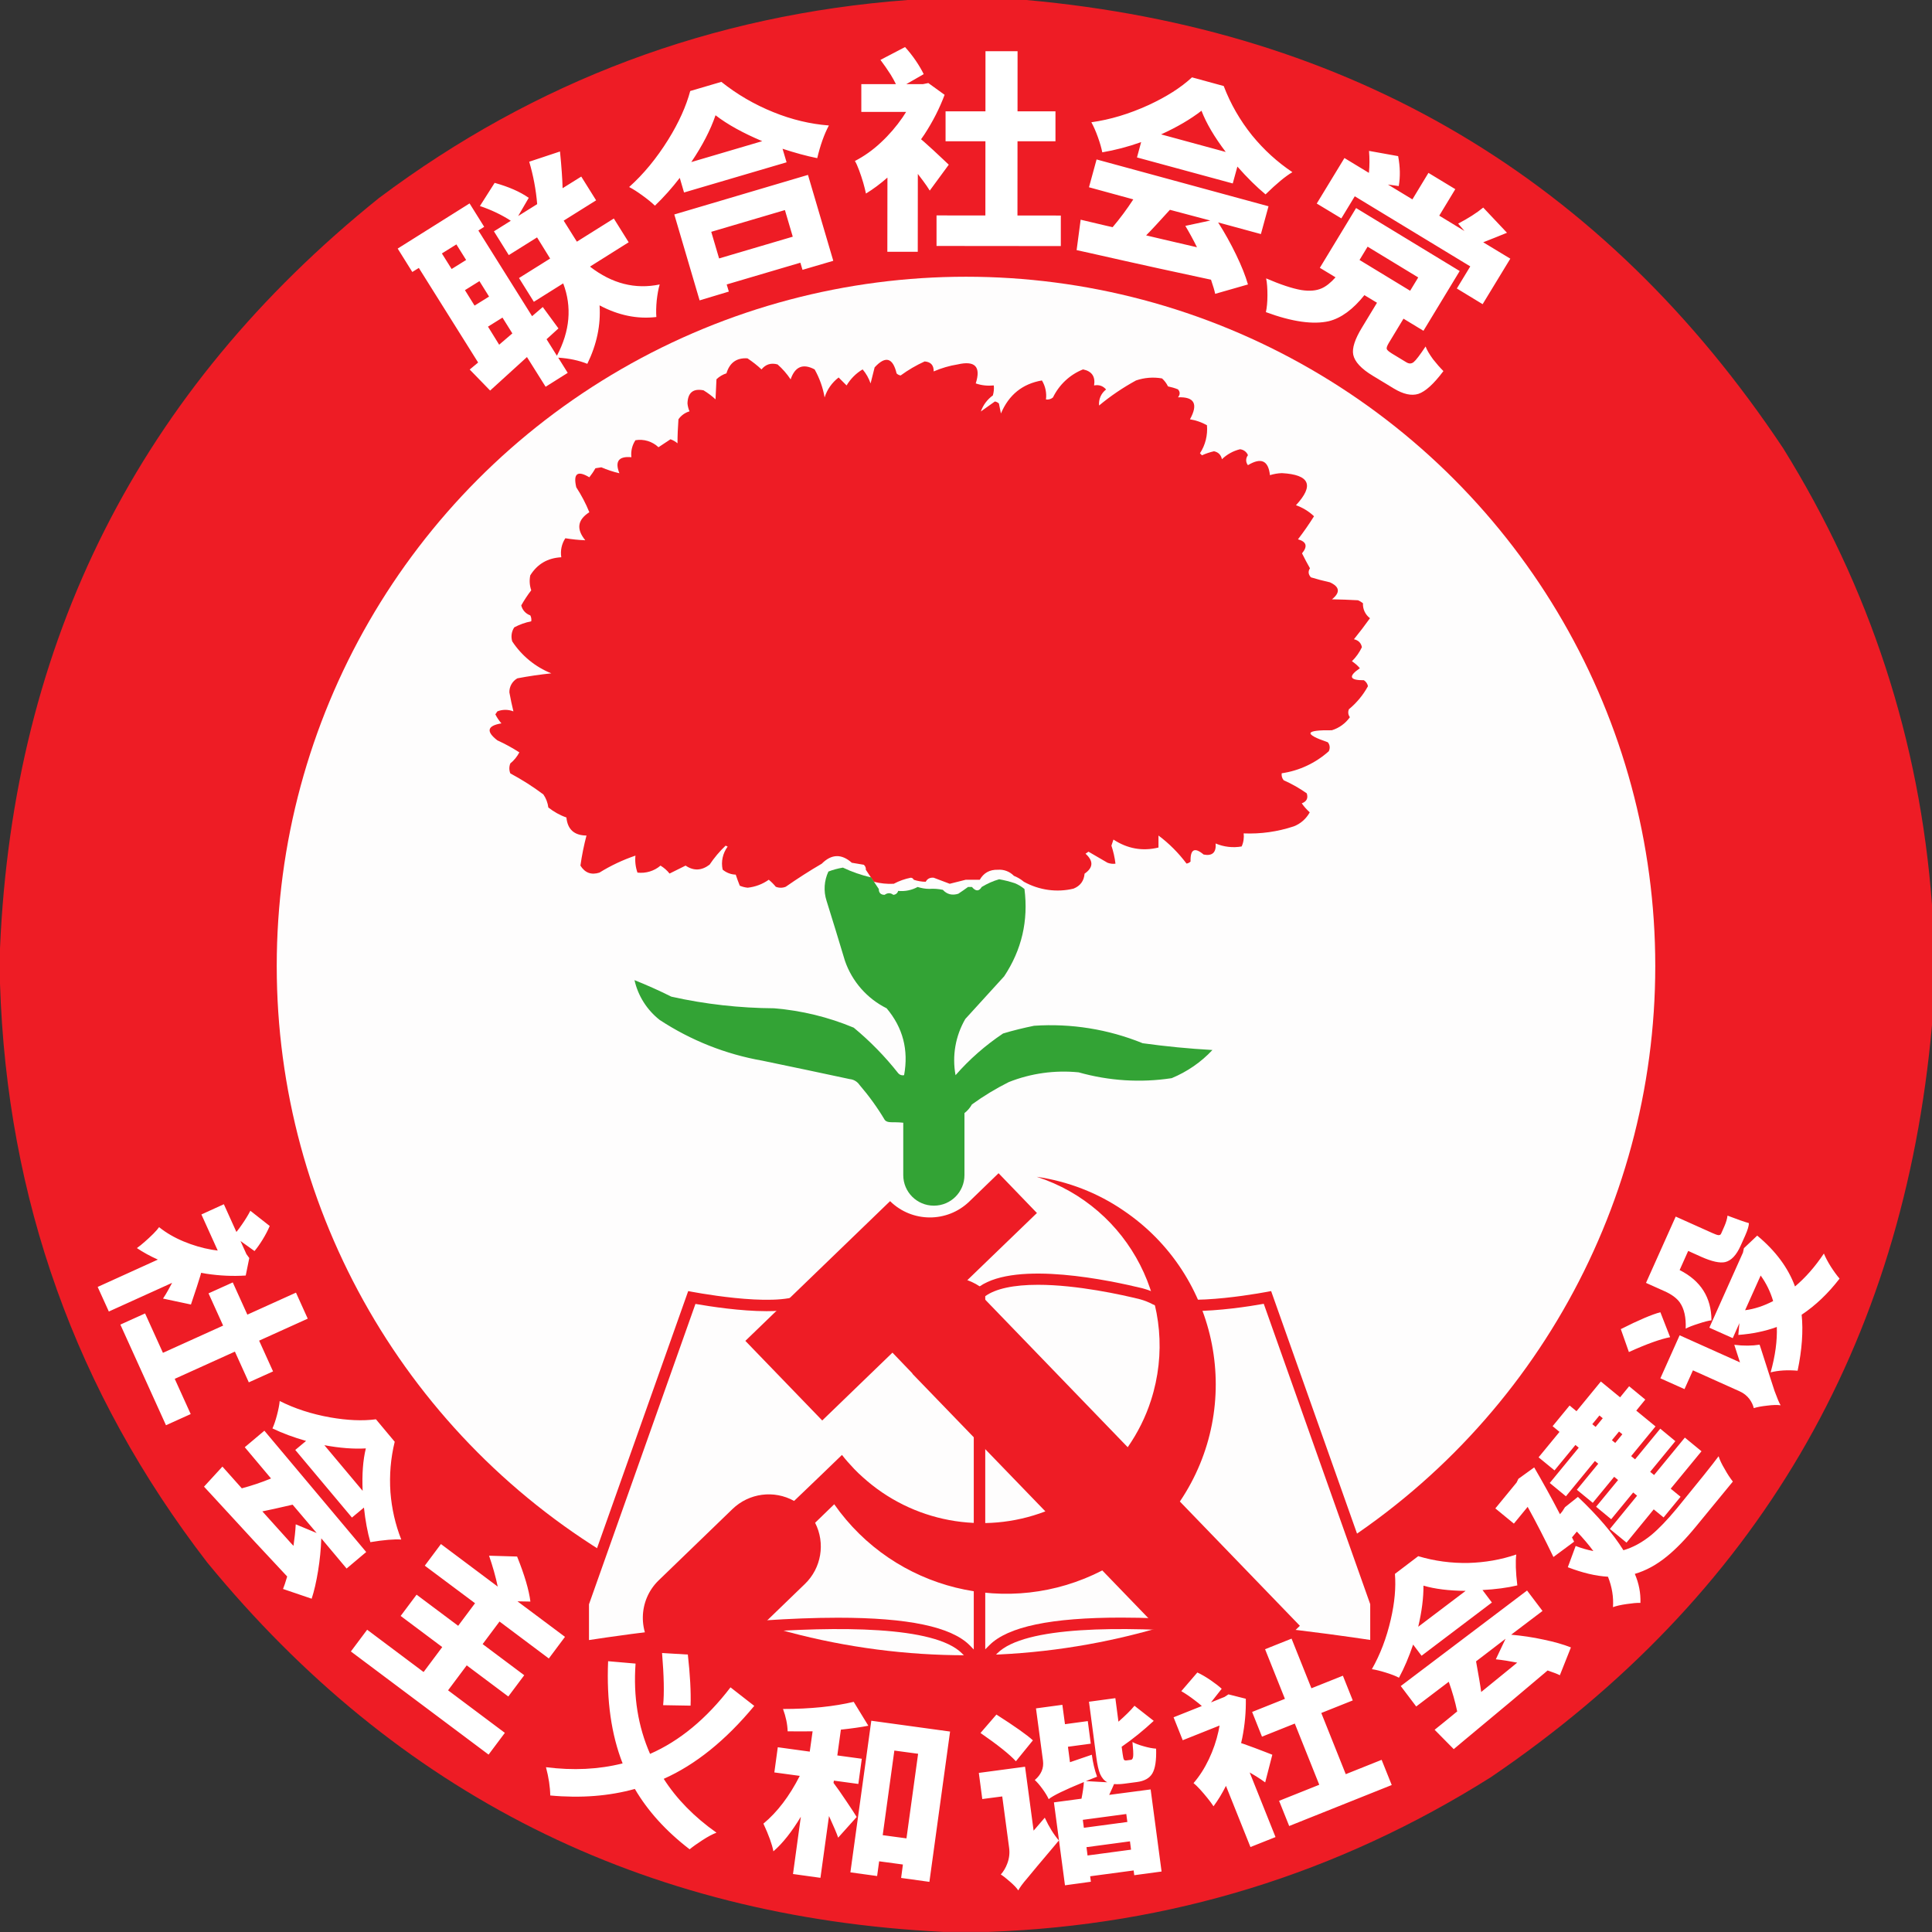
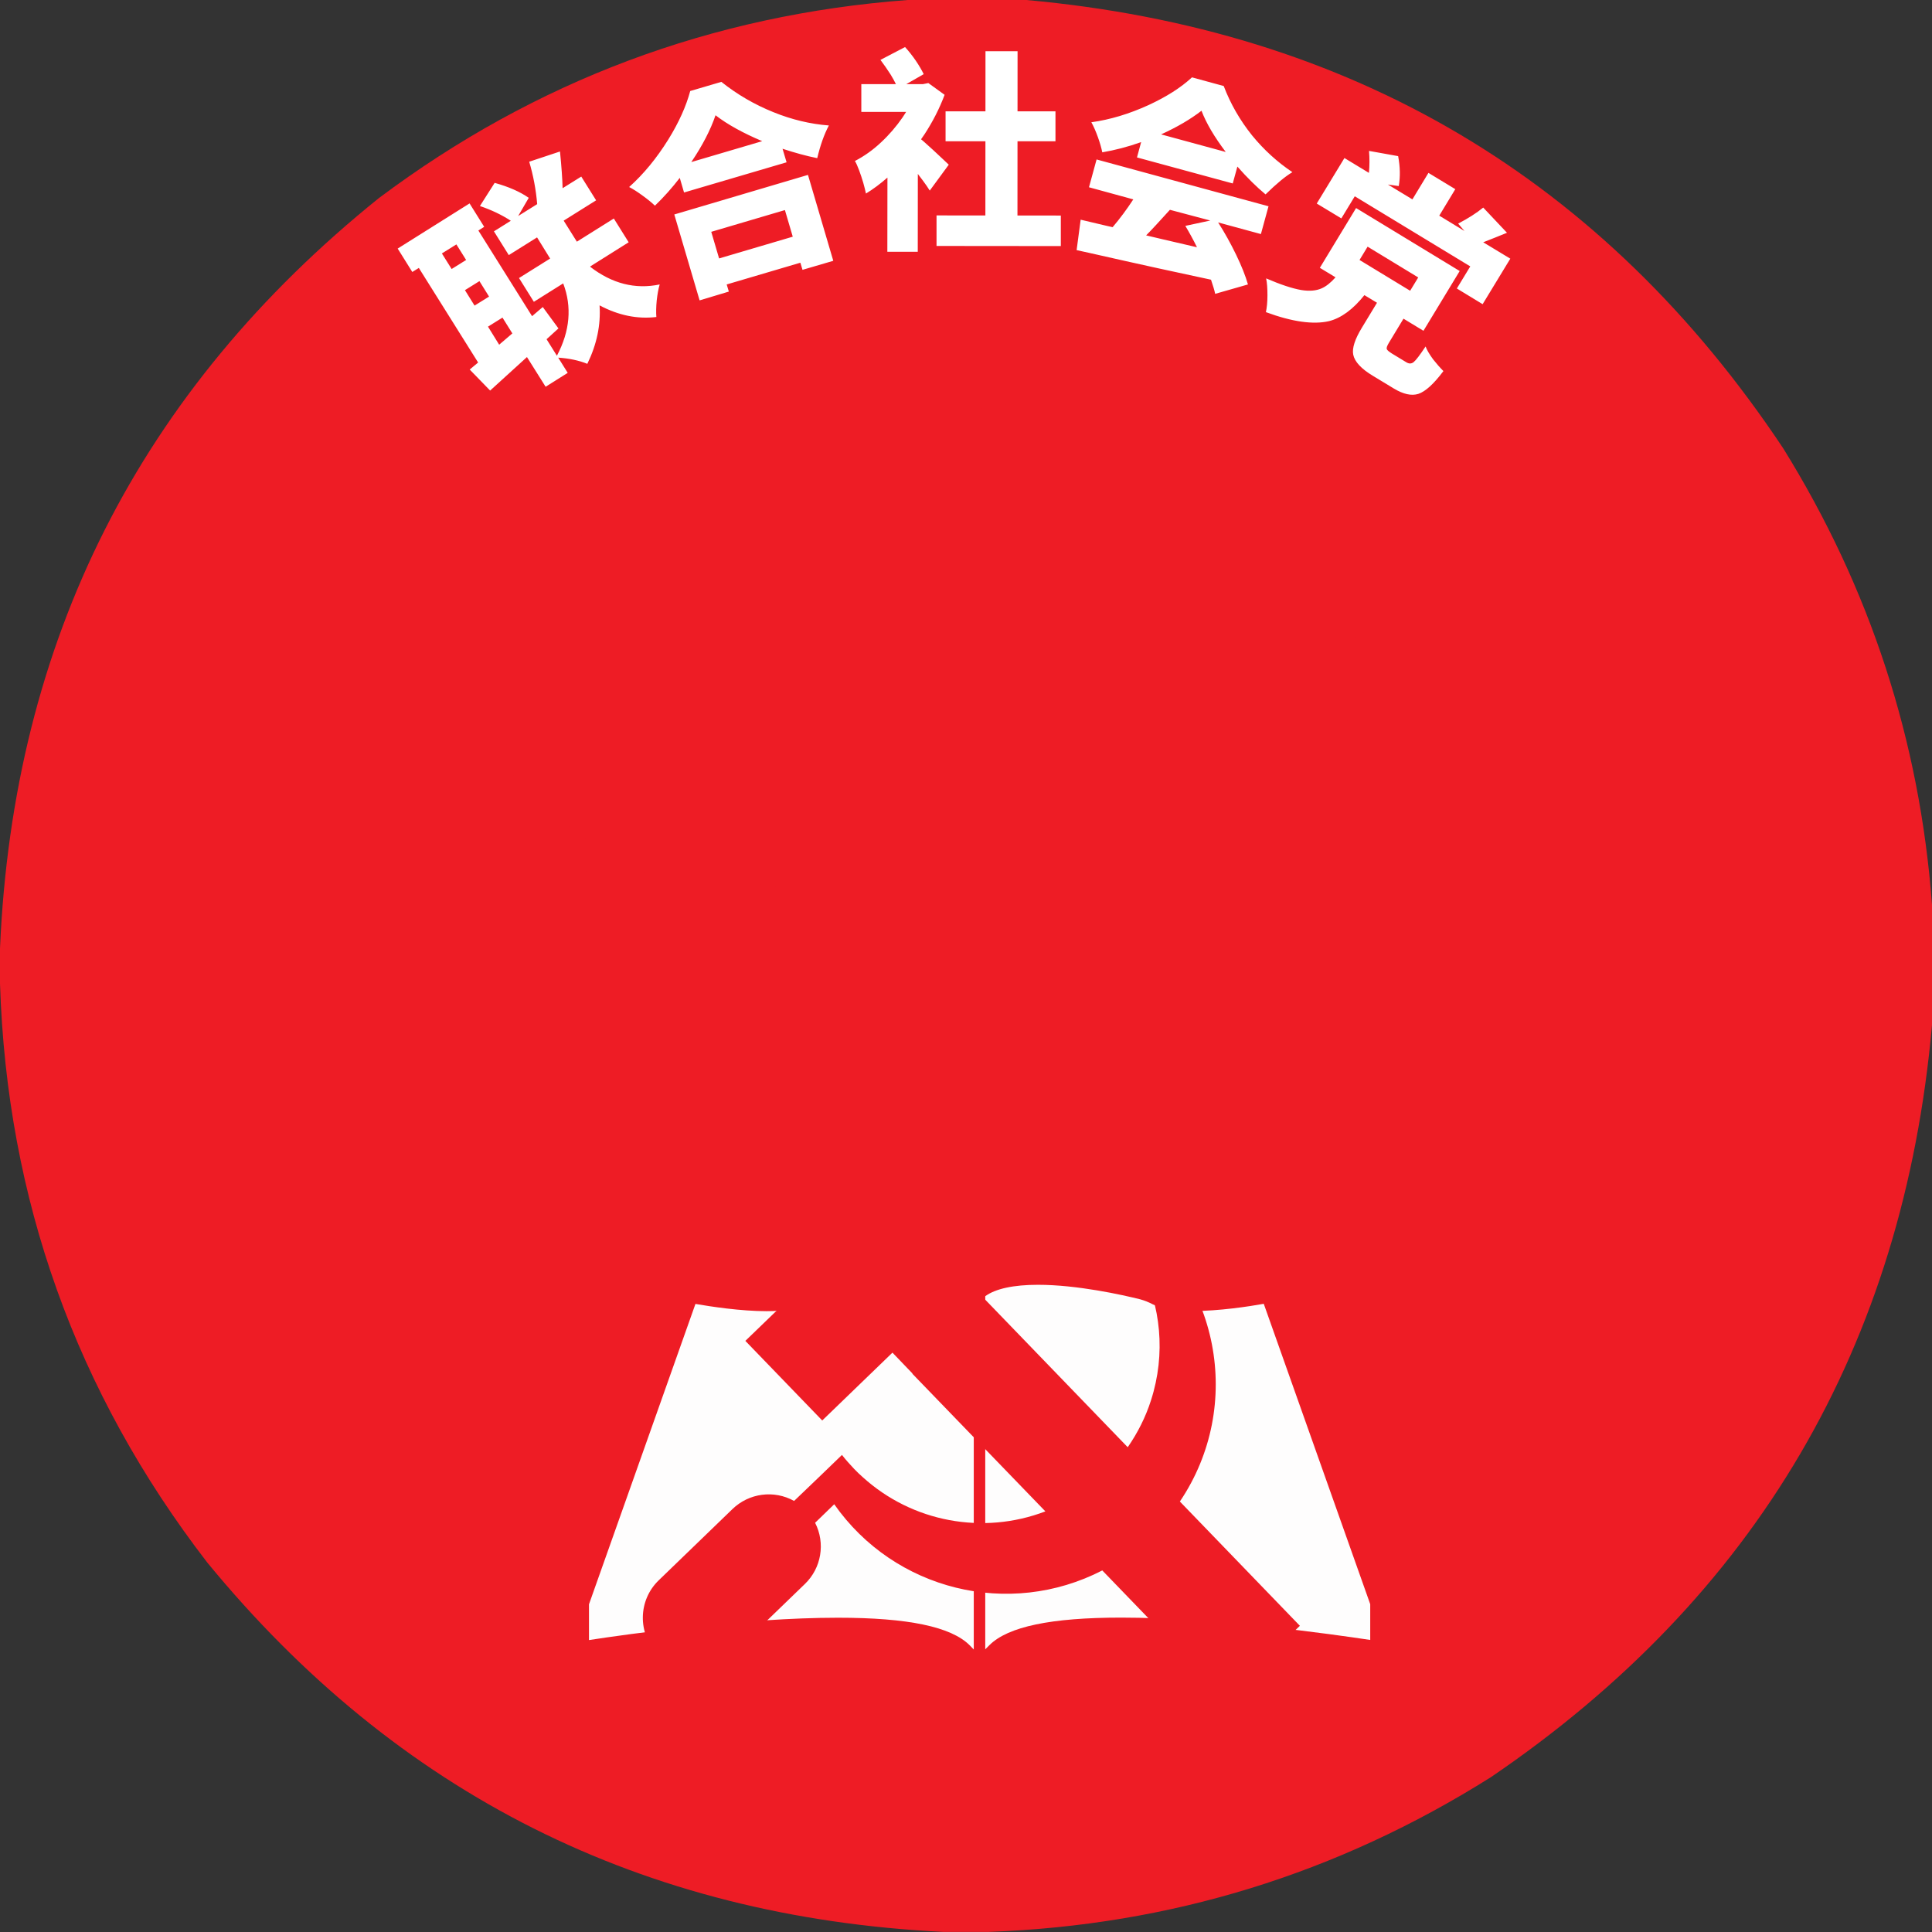
<svg xmlns="http://www.w3.org/2000/svg" xmlns:ns1="http://sodipodi.sourceforge.net/DTD/sodipodi-0.dtd" xmlns:ns2="http://www.inkscape.org/namespaces/inkscape" version="1.1" id="레이어_1" x="0px" y="0px" viewBox="0 0 1626 1626" style="enable-background:new 0 0 1626 1626;" xml:space="preserve" ns1:docname="연합사회당 로고.svg" ns2:version="1.3 (0e150ed6c4, 2023-07-21)">
  <rect x="0" y="0" width="1626" height="1626" fill="#333333" stroke="none" />
  <defs id="defs23">
	

	
	
	
	
	

	
	
	
	
	
	
	
	
	
	

		
		
		
		
		
		
		
		
		
	</defs>
  <ns1:namedview id="namedview23" pagecolor="#ffffff" bordercolor="#000000" borderopacity="0.25" ns2:showpageshadow="2" ns2:pageopacity="0.0" ns2:pagecheckerboard="0" ns2:deskcolor="#d1d1d1" ns2:zoom="0.18069057" ns2:cx="448.28017" ns2:cy="910.39615" ns2:window-width="1920" ns2:window-height="1009" ns2:window-x="-8" ns2:window-y="-8" ns2:window-maximized="1" ns2:current-layer="레이어_1" />
  <style type="text/css" id="style1">
	.st0{fill-rule:evenodd;clip-rule:evenodd;fill:#FD0E11;}
	.st1{fill:#FEFDFD;}
	.st2{fill:#33A335;}
	.st3{fill:#FD0E11;}
	.st4{fill:#FFFFFF;}
</style>
  <path class="st0" d="m 763.9,0 h 99.9 c 273.6,24.7 485.9,150.5 636.9,377.2 73.2,117.9 115,246 125.3,384.2 v 101.3 c -24.1,270.2 -147.9,481.2 -371.4,633.1 -129,81.2 -269.8,124.6 -422.3,130.1 H 793.8 C 540.6,1613.4 334.2,1509.8 174.4,1315 63.9,1171.6 5.8,1009.2 0,827.8 V 798.1 C 11.2,539.1 117.5,328.7 318.9,166.7 450.6,68 599,12.4 763.9,0 Z" id="path1" style="fill:#ee1c25;fill-opacity:1" />
-   <circle class="st1" cx="813" cy="813" r="580.1" id="circle1" />
  <path class="st0" d="m 861.7,742.1 c -2.5,-2.1 -5.4,-3.8 -8.4,-5 -3.5,-3.6 -8.4,-5.5 -13.5,-5.1 -6.8,-0.2 -11.9,2.6 -15.2,8.4 h -11.8 c -4.5,1.1 -9,2.2 -13.5,3.4 l -13.5,-5.1 c -3.1,-0.3 -5.4,0.9 -6.7,3.4 -3.4,0 -6.9,-0.6 -10.1,-1.7 -0.4,-1 -1.4,-1.7 -2.5,-1.7 -5,1 -9.8,2.7 -14.3,5.1 -5.7,0.3 -11.3,-0.3 -16.8,-1.7 -2.3,-3.4 -4.5,-6.8 -6.7,-10.1 0.2,-1.6 -0.5,-3.2 -1.7,-4.2 l -10.1,-1.7 c -8.7,-7.7 -17.1,-7.4 -25.3,0.8 -10.3,6 -20.4,12.5 -30.3,19.4 -2.7,1.1 -5.7,1.1 -8.4,0 -1.8,-2.2 -3.7,-4.1 -5.9,-5.9 -5.2,3.7 -11.3,6 -17.7,6.7 -2.3,-0.2 -4.6,-0.8 -6.7,-1.7 -1.2,-3.1 -2.4,-6.2 -3.4,-9.3 -4,-0.1 -7.9,-1.6 -11,-4.2 -1.5,-6.8 0.1,-13.8 4.2,-19.4 l -1.7,-0.8 c -5.1,4.8 -9.6,10.2 -13.5,16 -6.7,5.1 -13.4,5.4 -20.2,0.8 l -13.5,6.7 c -2.1,-2.7 -4.7,-4.9 -7.6,-6.7 -5.3,4.6 -12.4,6.7 -19.4,5.9 -1.6,-4.6 -2.2,-9.5 -1.7,-14.3 -10.6,3.6 -20.8,8.4 -30.3,14.3 -6.9,2.2 -12.2,0.2 -16,-5.9 1.2,-8.5 2.9,-17 5.1,-25.3 -10.3,-0.1 -15.9,-5.1 -16.9,-15.2 -5.5,-1.9 -10.6,-4.8 -15.2,-8.4 -0.5,-3.9 -1.9,-7.7 -4.2,-11 -8.8,-6.6 -18.1,-12.5 -27.8,-17.7 -1.1,-2.7 -1.1,-5.7 0,-8.4 3.1,-2.5 5.7,-5.7 7.6,-9.3 -5.9,-3.8 -12.1,-7.2 -18.5,-10.1 -9.7,-7.5 -8.6,-12.3 3.4,-14.3 -2,-2.3 -3.7,-4.8 -5.1,-7.6 l 1.7,-2.5 c 4.3,-1.7 9.1,-1.7 13.5,0 -1.3,-5.3 -2.4,-10.6 -3.4,-16 -0.1,-4.9 2.5,-9.4 6.7,-11.8 9.4,-1.8 19,-3.2 28.6,-4.2 -13.5,-5.4 -24.9,-14.8 -32.9,-26.9 -1.2,-4 -0.6,-8.3 1.7,-11.8 4.5,-2.4 9.3,-4.1 14.3,-5.1 0.3,-1.7 0,-3.5 -0.8,-5 -3.8,-1.3 -6.7,-4.5 -7.6,-8.4 2.5,-4.4 5.3,-8.7 8.4,-12.7 -1.4,-4.1 -1.7,-8.4 -0.8,-12.6 6,-9.6 14.7,-14.6 26.1,-15.2 -0.9,-5.6 0.3,-11.3 3.4,-16 5.6,0.9 11.2,1.5 16.8,1.7 -7.7,-9.4 -6.6,-17.2 3.4,-23.6 -3,-7.4 -6.7,-14.4 -11,-21 -2.7,-11.6 1,-14.4 11,-8.4 1.9,-2.4 3.6,-4.9 5.1,-7.6 l 5,-0.8 c 4.9,2.1 10,3.8 15.2,5 -4,-10 -0.6,-14.5 10.1,-13.5 -0.6,-5 0.6,-10.1 3.4,-14.3 7,-1.2 14.2,1 19.4,5.9 l 10.1,-6.7 c 2.2,0.8 4.2,1.9 5.9,3.4 0,-6.5 0.3,-13.2 0.8,-20.2 2.2,-3.2 5.5,-5.6 9.3,-6.7 -0.9,-2.1 -1.5,-4.4 -1.7,-6.7 0.3,-9.1 4.8,-12.7 13.5,-11 3.6,2.2 7,4.7 10.1,7.6 l 0.8,-16.9 c 2.4,-2.3 5.3,-4 8.4,-5 2.7,-9 8.6,-13.2 17.7,-12.6 4.2,2.8 8.2,5.9 11.8,9.3 3.5,-4.3 8,-5.7 13.5,-4.2 4.2,3.7 7.9,7.9 11,12.6 3.7,-10.8 10.4,-13.6 20.2,-8.4 4.1,7.3 7,15.3 8.4,23.6 2.1,-6.7 6.2,-12.5 11.8,-16.8 l 6.7,6.7 c 3.3,-5.5 7.9,-10.2 13.5,-13.5 3,3.5 5.2,7.5 6.7,11.8 1.1,-4.5 2.3,-9 3.4,-13.5 9.1,-9.9 15.3,-8.3 18.5,5.1 0.9,0.9 2.1,1.5 3.4,1.7 6.3,-4.6 13.1,-8.6 20.2,-11.8 5.2,0.4 7.7,3.2 7.6,8.4 6.5,-2.8 13.3,-4.8 20.2,-5.9 14.7,-3.4 19.7,2 15.2,16 4.9,1.7 10,2.2 15.2,1.7 0.3,2.8 0,5.7 -0.8,8.4 -4.7,3.4 -8.2,8.1 -10.1,13.5 3.9,-2.8 7.9,-5.6 11.8,-8.4 1.3,0.2 2.4,0.8 3.4,1.7 0.6,2.8 1.1,5.6 1.7,8.4 6.7,-15.8 18.2,-25 34.5,-27.8 2.9,4.8 4.1,10.4 3.4,16 2.1,0.3 4.3,-0.3 5.9,-1.7 5.2,-10.7 14.2,-19.2 25.3,-23.6 7.4,1.5 10.5,6 9.3,13.5 4.2,-0.8 7.5,0.4 10.1,3.4 -4.2,3.2 -6.4,8.3 -5.9,13.5 9.6,-8 20.1,-15.1 31.1,-21.1 7,-2.4 14.6,-3 21.9,-1.7 2.1,1.9 3.8,4.2 5,6.7 2.9,0.6 5.7,1.4 8.4,2.5 1.9,2.1 1.9,4.4 0,6.7 13.8,-0.6 17.2,5.6 10.1,18.5 5,0.8 9.9,2.5 14.3,5 0.7,8.3 -1.3,16.6 -5.9,23.6 l 1.7,1.7 c 3.3,-1.5 6.6,-2.6 10.1,-3.4 3.6,0.7 5.9,3 6.7,6.7 4.2,-4.1 9.5,-7 15.2,-8.4 3,0.3 5.6,2.2 6.7,5 -2,2.5 -2,6 0,8.4 11.1,-6.7 17.2,-3.9 18.5,8.4 3.3,-1 6.7,-1.6 10.1,-1.7 23.4,1.3 27.3,10.3 11.8,27 5.6,2 10.8,5.1 15.2,9.3 -4.3,6.8 -8.8,13.3 -13.5,19.4 7.2,2 8.3,5.9 3.4,11.8 2.1,4.3 4.4,8.5 6.7,12.6 -1.7,2.5 -1.5,5.1 0.8,7.6 5.2,1.6 10.6,3 16,4.2 8.3,3.8 8.8,8.6 1.7,14.3 7.1,0.1 14.4,0.4 21.9,0.8 1.5,0.6 2.9,1.5 4.2,2.5 -0.3,4.9 2,9.7 5.9,12.6 -4.3,6 -8.8,11.9 -13.5,17.7 3.8,0.9 6,3.1 6.7,6.7 -2.1,4.4 -4.9,8.4 -8.4,11.8 2.5,1.7 4.8,3.6 6.7,5.9 -10,6.8 -8.8,10.2 3.4,10.1 1.8,1.2 3,3 3.4,5 -4,7.4 -9.5,14 -16,19.4 -1,2.2 -0.7,4.8 0.8,6.7 -3.7,5.2 -9,9.1 -15.2,11 -22.8,-0.3 -23.9,3.1 -3.4,10.1 1.8,2.1 2.1,5.1 0.8,7.6 -11.1,9.9 -24.9,16.4 -39.6,18.5 -0.3,2.1 0.3,4.3 1.7,5.9 6.8,3 13.3,6.7 19.4,11 1.3,4.1 -0.1,6.9 -4.2,8.4 1.9,2.8 4.2,5.3 6.7,7.6 -3,5.4 -7.7,9.6 -13.5,11.8 -13.6,4.5 -27.8,6.5 -42.1,5.9 0.4,3.7 -0.1,7.5 -1.7,11 -7.4,1.3 -15,0.4 -21.9,-2.5 0.6,7.6 -2.8,10.7 -10.1,9.3 -7.6,-6.4 -11.3,-4.5 -11,5.9 -0.9,0.9 -2.1,1.5 -3.4,1.7 -6.7,-8.9 -14.6,-16.9 -23.6,-23.6 v 10.1 c -13.5,3.3 -26.1,1 -37.9,-6.7 l -1.7,5.1 c 1.6,4.9 2.8,10 3.4,15.2 -2.3,0.3 -4.6,0 -6.7,-0.8 -5.3,-3.1 -10.7,-6.2 -16,-9.3 l -2.5,1.7 c 6.8,6.1 6.6,11.7 -0.8,16.8 -0.5,6.1 -3.6,10.3 -9.3,12.6 -14,3.4 -29,1.3 -41.8,-5.8 z" id="path2" style="fill:#ee1c25;fill-opacity:1" />
-   <path class="st2" d="m 961.7,878 c -29,-11.8 -60.2,-16.8 -91.4,-14.7 -8.8,1.8 -17.5,3.9 -26.1,6.5 -14.8,9.9 -28.3,21.7 -40,35.1 -3,-16.2 -0.1,-33 8.2,-47.3 l 32.7,-35.9 c 14.8,-22.3 20.5,-46.8 17.1,-73.5 -2.4,-2 -5.2,-3.7 -8.2,-4.9 -4.3,-1.4 -8.6,-2.5 -13.1,-3.3 -5.2,1.5 -10.1,3.7 -14.7,6.5 -2.3,3.8 -5,3.8 -8.2,0 h -3.3 c -2.6,1.9 -5.3,3.8 -8.2,5.7 -5.2,1.6 -9.5,0.5 -13,-3.3 -3.8,-0.8 -7.6,-1.1 -11.4,-0.8 -3.3,0 -6.6,-0.6 -9.8,-1.6 -5,2.7 -10.7,3.9 -16.4,3.3 -0.5,1.9 -2.1,3.2 -4.1,3.3 -2.3,-1.8 -4.8,-1.8 -7.3,0 -3.3,0 -4.9,-1.7 -4.9,-4.9 -2.2,-3.3 -4.4,-6.6 -6.5,-9.8 -8.2,-1.8 -16.1,-4.6 -23.7,-8.2 -4.2,0.7 -8.3,1.8 -12.2,3.3 -3.6,7.7 -4.2,16.4 -1.6,24.5 5.3,16.8 10.4,33.7 15.5,50.6 6,17.4 18.6,31.8 35.1,40 13.7,16.3 18.6,35 14.7,56.3 -1.8,0.4 -3.7,-0.2 -4.9,-1.6 -11.1,-14.1 -23.7,-27 -37.5,-38.4 -21.3,-8.9 -43.9,-14.4 -66.9,-16.3 -29.1,-0.2 -58.1,-3.4 -86.6,-9.8 -10.2,-5.1 -20.5,-9.7 -31,-13.9 3,13.3 10.5,25.1 21.2,33.5 26.2,17.2 55.6,28.9 86.5,34.3 24.7,5.1 49.2,10.3 73.5,15.5 3.3,0.3 6.3,2.1 8.2,4.9 7.9,9.2 15,19 21.2,29.4 v 0 c 2.5,3.1 6.5,1.4 15.6,2.4 V 989 c 0,14.2 11.5,25.7 25.7,25.7 0,0 0.1,0 0.1,0 v 0 c 14.2,0 25.7,-11.5 25.7,-25.7 v -51.5 c 0,-0.2 0,-0.5 0,-0.7 2.6,-2 4.7,-4.5 6.3,-7.3 9.8,-7.1 20.2,-13.4 31,-18.8 18.6,-7.4 38.8,-10.2 58.8,-8.2 25.5,7.2 52.2,8.9 78.3,4.9 13,-5.4 24.7,-13.4 34.3,-23.7 -19.6,-1.1 -39.2,-3 -58.7,-5.7 z" id="path3" />
-   <path class="st3" d="m 829.2,1086.6 v 315.1 l -4.7,4.7 -4.7,-4.7 -10.3,-10.3 c -45.8,-45.8 -323.2,0 -323.2,0 v -42.8 l 92.9,-262 c 0,0 72.7,14.5 95.4,2.7 4,-2.2 8.3,-3.8 12.7,-5 26.5,-6.6 105.6,-23.5 137.3,-1.6 1.5,1.1 3.1,2.4 4.6,3.9 z" id="path4" style="fill:#ee1c25;fill-opacity:1" />
  <path class="st1" d="m 816.1,1384.7 c -15.6,-15.6 -51.8,-23.2 -110.9,-23.2 -78.8,0 -177,13.8 -209.5,18.8 v -30.1 l 89.6,-252.8 c 12.7,2.2 38,6.1 59.9,6.1 15.2,0 26.2,-1.9 33.6,-5.7 3.3,-1.8 6.9,-3.3 10.6,-4.2 14.8,-3.7 52.9,-12.2 85.9,-12.2 20.6,0 35.8,3.3 44.3,9.6 v 297.3 z" id="path5" />
  <path class="st3" d="m 1162.6,1348.6 v 42.8 c 0,0 -277.4,-45.8 -323.2,0 l -10.3,10.3 -4.7,4.7 -4.7,-4.7 v -315.1 c 1.5,-1.4 3,-2.8 4.7,-3.9 31.7,-21.9 110.7,-4.9 137.3,1.6 4.4,1.2 8.7,2.8 12.7,5 22.7,11.8 95.4,-2.7 95.4,-2.7 z" id="path6" style="fill:#ee1c25;fill-opacity:1" />
  <path class="st1" d="m 829.2,1090.9 c 8.6,-6.3 23.8,-9.6 44.4,-9.6 33,0 71.1,8.5 85.9,12.2 3.7,1 7.2,2.4 10.6,4.2 7.4,3.8 18.4,5.7 33.6,5.7 21.9,0 47.2,-3.8 59.9,-6.1 l 89.6,252.8 v 30.1 c -32.6,-4.9 -130.8,-18.8 -209.6,-18.8 -59,0 -95.3,7.6 -110.9,23.2 l -3.5,3.5 z" id="path7" />
  <path class="st3" d="m 872.5,990.4 c 78.5,25.4 121.5,109.6 96.2,188.1 -4.5,14.1 -11.2,27.4 -19.6,39.5 l -118.3,-122.5 -7.9,-8.2 -9.2,-9.5 57.1,-55.1 1.9,-1.8 -32.3,-33.5 -24.6,23.8 c -18.6,18 -48.2,17.9 -66.7,-0.3 l -121.8,117.6 64.7,67 59,-57 0.1,-0.1 16.9,17.6 -0.2,0.1 112,115.9 c -52.6,20.1 -112,9 -153.7,-28.8 -2.5,-2.2 -4.9,-4.5 -7.2,-6.9 -3.6,-3.8 -7.1,-7.7 -10.3,-11.8 l -19.8,19.1 v 0 l -19.1,18.3 v 0 l -1.4,1.3 c -16.9,-9.4 -37.9,-6.6 -51.8,6.8 l -62.1,60 c -17.4,16.8 -17.9,44.6 -1.1,62 16.8,17.4 44.6,17.9 62,1.1 l 62.1,-60 c 13.9,-13.4 17.4,-34.3 8.6,-51.5 l 16.1,-15.6 c 50.7,72.4 147.1,96.2 225.6,55.7 l 103.5,107.2 62.8,-60.6 -101,-104.6 c 54.5,-80.8 33.2,-190.5 -47.6,-245 -21.6,-14.8 -46.7,-24.5 -72.9,-28.3 z" id="path8" style="fill:#ee1c25;fill-opacity:1" />
  <path id="path9" class="st4" d="M 761.699 39.6 L 741 50.4 C 743.8 54.1 746.7 58.301 749.6 62.801 C 751.376 65.719 752.834 68.366 754.021 70.801 L 724.9 70.801 L 724.9 94.199 L 762.592 94.199 C 761.662 95.704 760.726 97.208 759.699 98.699 C 754.399 106.399 748.3 113.5 741.4 119.9 C 734.5 126.4 727.2 131.5 719.5 135.5 C 720.6 137.2 721.7 139.799 723 143.199 C 724.3 146.599 725.4 150.099 726.5 153.699 C 727.5 157.299 728.301 160.4 728.801 162.9 C 734.959 159.137 740.973 154.651 746.883 149.451 L 746.801 211.9 L 772.4 211.9 L 772.463 146.379 C 773.925 148.29 775.418 150.214 776.801 152.1 C 779.101 155.1 780.9 157.9 782.5 160.4 L 798.5 138.6 C 797.4 137.6 795.701 135.999 793.301 133.699 C 790.901 131.399 788.3 129 785.5 126.4 C 782.7 123.8 780 121.4 777.4 119.1 C 776.565 118.36 775.893 117.809 775.182 117.211 C 776.157 115.81 777.15 114.437 778.1 113 C 785 102.4 790.7 91.301 795 79.801 L 781.301 69.9 L 776.801 70.801 L 762.768 70.801 L 777.4 62.4 C 775.8 59.1 773.599 55.3 770.699 51 C 767.799 46.8 764.799 43 761.699 39.6 z M 829.4 43.1 L 829.367 93.699 L 795.801 93.699 L 795.801 118.9 L 829.35 118.9 L 829.309 181.34 L 788.199 181.301 L 788.199 207 L 892.801 207.1 L 892.801 181.4 L 856.309 181.365 L 856.35 118.9 L 888.301 118.9 L 888.301 93.699 L 856.367 93.699 L 856.4 43.1 L 829.4 43.1 z M 1003.199 65.1 C 993.799 73.8 981.599 81.5 966.699 88.4 C 950.299 95.9 934.3 100.7 918.5 102.9 C 920.4 106.3 922.2 110.4 924 115.4 C 925.8 120.4 926.999 124.699 927.699 128.199 C 938.299 126.399 949.2 123.6 960.4 119.6 L 956.9 132.5 L 1037.5 154.4 L 1041.4 140.199 C 1049.7 149.599 1057.6 157.4 1065.1 163.6 C 1074.4 154.5 1081.899 148.3 1087.699 144.9 C 1074.999 136.4 1063.701 126.1 1053.801 114 C 1043.601 101.3 1035.6 87.4 1029.9 72.4 L 1003.199 65.1 z M 607.1 68.9 L 580.9 76.6 C 577.5 89.3 571.4 103 562.4 117.5 C 552.6 133.2 541.7 146.5 529.5 157.4 C 532.8 159.1 536.7 161.599 540.9 164.699 C 545.2 167.799 548.599 170.6 551.199 173.1 C 558.799 165.8 565.8 157.899 572.1 149.699 L 575.699 162 L 662 136.6 L 658.6 125.199 C 669 128.599 678.701 131.3 687.801 133.1 C 690.401 122.1 693.7 112.9 697.6 105.6 C 682 104.4 666.4 100.7 650.9 94.4 C 635 88 620.4 79.5 607.1 68.9 z M 1011.199 93.199 C 1015.199 103.699 1022 115.2 1031.6 127.9 L 977.199 113.1 C 990.599 107 1001.899 100.399 1011.199 93.199 z M 602.199 97 C 612.299 104.8 625.4 112.001 641.5 118.801 L 581.801 136.4 C 591.201 122.5 597.999 109.3 602.199 97 z M 1152.199 127 C 1152.699 133.2 1152.7 139.4 1152.1 145.5 L 1131.5 133 L 1108.199 171.301 L 1128.9 183.801 L 1140.199 165.199 L 1237.4 224.199 L 1226.1 242.801 L 1247.801 256 L 1271.1 217.699 L 1248.301 203.9 C 1255.001 201.3 1261.701 198.6 1268.301 195.9 L 1248.301 174.699 C 1242.701 179.299 1235.599 183.799 1227.199 188.199 L 1232.5 194.4 L 1211.301 181.5 L 1224.801 159.199 L 1202.199 145.5 L 1188.699 167.801 L 1168.1 155.301 L 1177.199 156.6 C 1178.599 148.8 1178.399 140.4 1176.699 131.4 L 1152.199 127 z M 471.301 127.5 L 445.4 136.1 C 448.8 147.6 451.1 159.601 452.1 171.801 L 436.1 181.801 L 445 166.5 C 437.7 161.4 428.201 157.2 416.301 153.9 L 403.9 173.4 C 413.7 176.7 422.4 180.901 429.9 185.801 L 415.699 194.699 L 428.199 214.699 L 452 199.801 L 463 217.6 L 436.801 234 L 449.301 254 L 474 238.5 C 481.5 258.3 479.699 278.6 468.699 299.4 L 460 285.5 L 470 276.4 L 456.801 258.4 L 447.801 266.1 L 402.6 194 L 407.5 190.9 L 395.199 171.199 L 334.699 209.199 L 347 228.9 L 352.5 225.5 L 402.4 305.1 L 395.301 311 L 412.5 328.699 L 443.5 300.5 L 459.199 325.5 L 477.801 313.801 L 469.801 301 C 478.901 301.6 487.101 303.299 494.301 306.199 C 502.301 289.799 505.7 273.4 504.6 257 C 520.4 265.4 536.3 268.701 552.4 266.801 C 552.1 262.901 552.199 258.3 552.699 252.9 C 553.299 247.6 554.099 243.1 555.199 239.4 C 534.599 243.7 515.101 238.7 496.801 224.6 L 496.801 224.199 L 529.1 203.9 L 516.6 183.9 L 485.5 203.4 L 474.4 185.699 L 501.699 168.6 L 489.199 148.6 L 473.5 158.4 C 473.3 150.7 472.601 140.4 471.301 127.5 z M 922.9 134.199 L 916.5 157.6 L 953.801 167.801 C 948.401 176.101 942.6 183.899 936.4 191.199 C 935.2 190.899 933.4 190.5 931.1 190 C 921.1 187.7 913.9 186 909.5 184.9 L 906.1 210.5 C 908.2 211 911.5 211.699 916.1 212.699 C 960.7 222.799 995.099 230.3 1019.199 235.4 C 1020.999 240.7 1022.199 244.701 1022.699 247.301 L 1050.301 239.4 C 1048.201 232.1 1044.901 223.801 1040.301 214.301 C 1035.701 204.801 1030.699 195.799 1025.199 187.199 L 1061.199 197 L 1067.6 173.6 L 922.9 134.199 z M 680 147.199 L 567.5 180.5 L 588.801 252.801 L 613.4 245.4 L 611.6 239.4 L 673.6 221.1 L 675.4 227.1 L 701.301 219.5 L 680 147.199 z M 1141.301 175.1 L 1110.801 225.4 L 1124 233.4 C 1120 237.9 1116.1 241 1112.5 242.6 C 1107.9 244.7 1102.099 245.2 1095.199 244.1 C 1087.599 242.8 1077.7 239.501 1065.6 234.301 C 1066.4 238.101 1066.699 242.9 1066.699 248.6 C 1066.699 254.3 1066.2 258.999 1065.4 262.699 C 1087.6 270.899 1105.3 273.301 1118.4 270.301 C 1128.8 267.701 1138.701 260.4 1148.301 248.4 L 1158.9 254.801 L 1146.301 275.6 C 1140.301 285.4 1137.8 293.1 1138.9 298.5 C 1140.1 304.4 1145.6 310.4 1155.6 316.4 L 1173.1 327 C 1181.1 331.8 1187.899 333.3 1193.699 331.5 C 1199.699 329.5 1206.701 323.101 1214.801 312.301 C 1211.901 309.401 1209 306.1 1206.1 302.4 C 1202.9 298 1200.801 294.4 1199.801 291.6 C 1195.001 298.8 1191.699 303.201 1189.699 304.801 C 1187.899 306.201 1185.9 306.3 1183.6 304.9 L 1171.4 297.5 C 1168.9 295.9 1167.4 294.699 1167.1 293.699 C 1166.8 292.699 1167.401 291.099 1168.801 288.699 L 1181.199 268.199 L 1198 278.4 L 1228.5 228.1 L 1141.301 175.1 z M 984.699 176.6 L 1018.6 185.6 L 997.6 190.1 C 1001 195.8 1004.3 201.8 1007.4 208.1 C 1005.5 207.7 1002.701 207 998.801 206.1 C 983.401 202.5 972 199.9 964.6 198.1 C 969 193.7 975.6 186.499 984.5 176.699 L 984.699 176.6 z M 660.6 176.801 L 667.199 199.199 L 605.199 217.5 L 598.6 195.1 L 660.6 176.801 z M 384.1 205.699 L 392.301 218.801 L 380.1 226.4 L 371.9 213.301 L 384.1 205.699 z M 1151 207.6 L 1193.6 233.5 L 1186.801 244.699 L 1144.199 218.801 L 1151 207.6 z M 403.5 236.6 L 411.6 249.6 L 399.4 257.199 L 391.301 244.199 L 403.5 236.6 z M 422.9 267.301 L 431.199 280.6 L 420.1 290.1 L 410.699 274.9 L 422.9 267.301 z " />
-   <path id="path14" class="st4" d="M 188.4 1013.5 L 169.5 1022.1 L 183.244 1052.488 C 181.641 1052.289 180.035 1052.08 178.4 1051.801 C 170.2 1050.401 162.2 1048.001 154.5 1044.801 C 146.8 1041.601 139.9 1037.601 133.9 1032.801 C 132.9 1034.201 131.3 1036.1 129 1038.4 C 126.7 1040.7 124.301 1042.9 121.801 1045.1 C 119.301 1047.3 117.099 1049.1 115.199 1050.4 C 120.504 1053.983 126.423 1057.206 132.867 1060.092 L 82.199 1083.1 L 91.6 1103.801 L 144.842 1079.662 C 143.828 1081.554 142.814 1083.463 141.801 1085.301 C 140.201 1088.201 138.699 1090.7 137.199 1092.9 L 160.699 1097.9 C 161.099 1096.7 161.699 1094.7 162.699 1091.9 C 163.599 1089.1 164.599 1086.1 165.699 1082.9 C 166.699 1079.7 167.7 1076.599 168.6 1073.699 C 168.886 1072.746 169.072 1072.008 169.283 1071.213 C 170.754 1071.478 172.207 1071.774 173.699 1072 C 184.899 1073.7 195.901 1074.2 206.801 1073.5 L 209.801 1058.801 L 207.4 1055.5 L 205.5 1051.301 L 205.498 1051.303 L 202.395 1044.439 L 214.199 1052.9 C 216.299 1050.4 218.6 1047.201 221 1043.301 C 223.4 1039.401 225.4 1035.601 227 1031.801 L 210.699 1019 C 208.799 1022.7 206.4 1026.6 203.6 1030.6 C 201.969 1033.016 200.424 1035.066 198.961 1036.848 L 188.4 1013.5 z M 1453.9 1023.1 C 1453.6 1025.7 1452.699 1028.799 1451.199 1032.199 L 1448.5 1038.301 C 1448.1 1039.201 1447.299 1039.6 1446.199 1039.5 C 1445.199 1039.4 1443.501 1038.801 1441.301 1037.801 L 1410.301 1023.9 L 1385.301 1079.699 L 1400.9 1086.699 C 1406.8 1089.299 1411.099 1092.5 1413.699 1096.1 C 1417.399 1101.3 1419.099 1108.699 1418.699 1118.199 C 1421.099 1116.899 1424.7 1115.5 1429.5 1114 C 1434.3 1112.4 1437.9 1111.499 1440.4 1111.199 C 1440.3 1091.999 1431.4 1077.9 1413.6 1068.9 L 1420.801 1052.801 L 1431.9 1057.801 C 1440.7 1061.701 1447.4 1063.199 1451.9 1062.199 C 1457 1060.999 1461.4 1056.401 1465 1048.301 L 1468.801 1039.801 C 1470.901 1035.101 1471.9 1031.6 1471.9 1029.4 C 1468.3 1028.4 1462.3 1026.3 1453.9 1023.1 z M 1478.9 1039.9 L 1467.699 1050.5 L 1466.9 1054.199 L 1438.6 1117.4 L 1458.301 1126.199 L 1463.9 1113.6 L 1463 1123.5 C 1474.7 1122.6 1485.5 1120.401 1495.4 1116.801 C 1495.8 1128.401 1494.099 1141.1 1490.199 1155 C 1496.899 1153.3 1504.5 1152.9 1512.9 1153.6 C 1516.6 1135.9 1517.701 1120.2 1516.301 1106.5 C 1528.001 1098.7 1538.699 1088.5 1548.199 1076.1 C 1545.899 1073.4 1543.4 1070 1540.9 1066.1 C 1538.2 1061.8 1536.3 1058.1 1535 1055 C 1527.6 1066.1 1519.499 1075.299 1510.699 1082.699 C 1504.899 1066.899 1494.3 1052.7 1478.9 1039.9 z M 1481.801 1073.5 C 1486.501 1080 1490.001 1087.2 1492.301 1095 C 1484.401 1099.1 1476.599 1101.699 1468.699 1102.699 L 1481.801 1073.5 z M 195.9 1079.301 L 175.5 1088.5 L 187.785 1115.643 L 137.133 1138.561 L 122.1 1105.4 L 101.301 1114.801 L 139.699 1199.5 L 160.5 1190.1 L 147.057 1160.449 L 197.695 1137.539 L 209.4 1163.4 L 229.801 1154.199 L 218.084 1128.312 L 259 1109.801 L 249.1 1087.9 L 208.174 1106.418 L 195.9 1079.301 z M 1397.4 1104.4 C 1390.5 1106.2 1379.3 1110.9 1364.1 1118.6 L 1370.9 1137.9 C 1386.1 1131 1397.7 1126.9 1405.6 1125.4 L 1397.4 1104.4 z M 1413.6 1123.801 L 1397.4 1160 L 1417.699 1169.1 L 1424.801 1153.301 L 1464.199 1171 C 1467.499 1172.5 1470.2 1174.6 1472.4 1177.5 C 1474.2 1180 1475.4 1182.5 1476 1185.1 C 1478.9 1184.2 1482.601 1183.5 1487.301 1183 C 1491.901 1182.4 1495.7 1182.299 1498.6 1182.699 C 1497.3 1180.599 1495.7 1176.599 1493.5 1170.699 C 1492 1166.099 1488.1 1154.2 1482 1135 C 1481.5 1133.6 1481.1 1132.499 1480.9 1131.699 C 1474.6 1132.699 1467.5 1132.801 1459.6 1131.801 L 1464.4 1146.6 L 1413.6 1123.801 z M 1347.301 1162.699 L 1326.801 1187.699 L 1321 1182.9 L 1306.699 1200.301 L 1312.5 1205.1 L 1294.9 1226.5 L 1308.301 1237.5 L 1325.9 1216.1 L 1328.699 1218.4 L 1304.301 1248.1 L 1317.9 1259.301 L 1342.301 1229.6 L 1345.1 1231.9 L 1327.1 1253.801 L 1340.5 1264.801 L 1358.5 1242.9 L 1361.801 1245.6 L 1343.301 1268.1 L 1356 1278.6 L 1374.5 1256.1 L 1377.801 1258.801 L 1354.9 1286.801 L 1368.9 1298.301 L 1391.801 1270.301 L 1400.1 1277.1 L 1414.4 1259.699 L 1406.1 1252.9 L 1432 1221.4 L 1418 1209.9 L 1392.1 1241.4 L 1388.801 1238.699 L 1410 1212.9 L 1397.301 1202.4 L 1376.1 1228.199 L 1372.801 1225.5 L 1393.301 1200.5 L 1377.1 1187.199 L 1384.699 1177.9 L 1371.1 1166.699 L 1363.5 1176 L 1347.301 1162.699 z M 235.4 1179.1 C 235.1 1182.5 234.3 1186.4 233.1 1191 C 231.9 1195.6 230.601 1199.299 229.301 1202.199 C 237.901 1206.299 247.3 1209.799 257.6 1212.699 L 248.5 1220.301 L 296.199 1277.199 L 306.301 1268.801 C 307.501 1279.901 309.299 1289.6 311.699 1297.9 C 323.099 1296 331.799 1295.299 337.699 1295.699 C 332.699 1282.999 329.7 1269.8 328.6 1255.9 C 327.6 1241.4 328.799 1227.3 332.199 1213.4 L 316.4 1194.5 C 305.1 1196 292.3 1195.4 277.9 1192.9 C 262.2 1190.1 248 1185.5 235.4 1179.1 z M 1346.1 1191.301 L 1348.9 1193.6 L 1342.9 1200.9 L 1340.1 1198.6 L 1346.1 1191.301 z M 222.5 1204.1 L 206 1218 L 228.1 1244.301 C 219.9 1247.701 211.7 1250.4 203.5 1252.6 C 202.8 1251.8 201.801 1250.6 200.301 1249 C 194.301 1242.2 189.899 1237.301 187.199 1234.301 L 171.699 1251.199 C 172.999 1252.599 175.1 1254.8 177.9 1257.9 C 205.4 1287.9 226.699 1310.901 241.699 1326.801 C 240.299 1331.601 239.099 1335.101 238.199 1337.301 L 262.301 1345.5 C 264.401 1339.1 266.199 1331.3 267.699 1322.1 C 269.199 1312.9 270.1 1303.799 270.4 1294.699 L 291.699 1320.1 L 308.199 1306.199 L 222.5 1204.1 z M 1362.6 1204.801 L 1365.4 1207.1 L 1359.4 1214.4 L 1356.6 1212.1 L 1362.6 1204.801 z M 273 1216.301 C 285.9 1218.701 297.6 1219.6 307.9 1219 C 305.5 1228.7 304.599 1240.599 305.199 1254.699 L 273 1216.301 z M 1446.4 1225.6 C 1441 1232.9 1429.2 1247.599 1411.1 1269.699 C 1403.2 1279.199 1396.2 1286.499 1390 1291.699 C 1382.2 1298.099 1374.301 1302.399 1366.301 1304.699 C 1357.401 1290.499 1344.6 1275.501 1328 1259.801 L 1317.1 1268.5 L 1315 1271.801 L 1312.9 1274.4 C 1305.6 1260.3 1298.299 1247.2 1291.199 1235 L 1277.9 1244.6 L 1276.4 1247.699 L 1258.5 1269.5 L 1274.1 1282.301 L 1285.699 1268.199 C 1292.999 1281.399 1300.2 1295.5 1307.4 1310.4 L 1324.801 1297.5 L 1323 1293.9 L 1327.1 1289 C 1332.4 1294.6 1337.1 1300.1 1341 1305.4 C 1335.9 1304.4 1330.9 1303 1326.1 1301.1 L 1319.5 1319 C 1331.7 1323.7 1342.901 1326.4 1353.301 1327 C 1356.701 1335.6 1358.1 1344.1 1357.5 1352.6 C 1360.2 1351.6 1364 1350.7 1369 1350 C 1373.8 1349.3 1377.6 1348.9 1380.6 1349 C 1380.9 1340.9 1379.4 1332.8 1375.9 1324.6 C 1385.2 1321.9 1394.2 1317.001 1403 1309.801 C 1410.5 1303.701 1418.799 1295.201 1427.699 1284.301 L 1458.4 1246.9 C 1456.1 1244 1453.8 1240.5 1451.6 1236.5 C 1449 1232.2 1447.3 1228.5 1446.4 1225.6 z M 246.1 1266.4 L 246.301 1266.4 L 266.5 1290.199 L 248.9 1282.9 C 248.6 1288.8 247.9 1294.8 247 1301 C 245.8 1299.8 243.999 1297.799 241.699 1295.199 C 232.299 1284.699 225.301 1277 220.801 1272 C 226.201 1270.9 234.6 1269.1 246.1 1266.4 z M 371.1 1299.5 L 357.5 1317.699 L 399.801 1349.301 L 385.6 1368.301 L 350.6 1342.1 L 337.199 1360 L 372.199 1386.199 L 356.5 1407.199 L 309 1371.6 L 295.301 1389.9 L 411.199 1476.699 L 424.9 1458.4 L 377.1 1422.6 L 392.801 1401.6 L 427.801 1427.801 L 441.199 1409.9 L 406.199 1383.699 L 420.4 1364.699 L 461.9 1395.801 L 475.5 1377.6 L 435.5 1347.699 L 446.4 1347.9 C 445.2 1338.3 441.499 1325.6 435.199 1310 L 411.6 1309.301 C 414.6 1318.001 417.1 1326.701 418.9 1335.301 L 371.1 1299.5 z M 1276.1 1308.301 C 1263.2 1312.701 1249.8 1315 1235.9 1315.4 C 1221.4 1315.7 1207.3 1313.799 1193.6 1309.699 L 1174 1324.6 C 1174.9 1336 1173.8 1348.8 1170.5 1363 C 1166.9 1378.6 1161.6 1392.501 1154.6 1404.801 C 1158 1405.301 1161.9 1406.299 1166.4 1407.699 C 1170.9 1409.099 1174.6 1410.5 1177.4 1412 C 1181.9 1403.7 1185.801 1394.4 1189.301 1384.1 L 1196.4 1393.5 L 1255.6 1348.699 L 1247.699 1338.199 C 1258.799 1337.599 1268.6 1336.301 1277 1334.301 C 1275.6 1322.901 1275.4 1314.201 1276.1 1308.301 z M 1198 1334.5 C 1207.5 1337.3 1219.4 1338.8 1233.5 1338.9 L 1193.6 1369.1 C 1196.6 1356.3 1198.1 1344.7 1198 1334.5 z M 1285.199 1338.6 L 1178.9 1419 L 1191.9 1436.199 L 1219.301 1415.4 C 1222.301 1423.8 1224.7 1432.1 1226.4 1440.4 C 1225.6 1441 1224.299 1442 1222.699 1443.4 C 1215.699 1449.1 1210.6 1453.301 1207.4 1455.801 L 1223.5 1472.1 C 1225 1470.8 1227.3 1468.899 1230.5 1466.199 C 1261.9 1440.199 1285.8 1420.1 1302.5 1405.9 C 1307.2 1407.5 1310.701 1408.8 1312.801 1409.9 L 1322.1 1386.5 C 1315.9 1384 1308.1 1381.8 1299 1379.9 C 1289.9 1377.9 1280.801 1376.601 1271.801 1375.801 L 1298.199 1355.801 L 1285.199 1338.6 z M 1087 1379.1 L 1064.699 1388 L 1081.404 1429.781 L 1053.801 1440.801 L 1062.1 1461.6 L 1089.719 1450.574 L 1110.314 1502.082 L 1076.5 1515.6 L 1085 1536.801 L 1171.301 1502.301 L 1162.801 1481.1 L 1132.609 1493.17 L 1112.018 1441.672 L 1138.5 1431.1 L 1130.199 1410.301 L 1103.705 1420.879 L 1087 1379.1 z M 1267.1 1379.199 L 1258.9 1396.5 C 1264.8 1397.1 1270.8 1398.101 1276.9 1399.301 C 1275.6 1400.401 1273.501 1402.101 1270.801 1404.301 C 1259.901 1413.201 1251.8 1419.8 1246.6 1424 C 1245.9 1418.6 1244.401 1410 1242.301 1398.4 L 1242.301 1398.199 L 1267.1 1379.199 z M 557.199 1391.199 C 558.799 1410.499 559.1 1425.2 558.1 1435.1 L 581.199 1435.5 C 581.599 1423.9 580.8 1409.6 578.9 1392.5 L 557.199 1391.199 z M 511.801 1398.1 C 510.401 1431.2 514.5 1459.9 524 1484.1 C 503.8 1489.2 482.3 1490.201 459.5 1487.301 C 461.8 1496.001 463 1503.9 463.1 1511.1 C 488.9 1513.5 512.701 1511.6 534.301 1505.6 C 545.201 1524.2 560.5 1541.1 580.4 1556.4 C 583.3 1554 586.899 1551.499 591.199 1548.699 C 595.799 1545.699 599.8 1543.6 603 1542.4 C 584.3 1529.2 569.5 1514.1 558.6 1497.1 C 585.3 1485.2 610.701 1464.799 634.801 1435.699 L 614.801 1420.1 C 594.601 1446.5 572 1465.2 547.1 1476.1 C 537 1453.1 532.9 1427.8 534.9 1400.1 L 511.801 1398.1 z M 1007.699 1407.6 L 994.199 1423.301 C 997.799 1425.401 1001.5 1427.9 1005.4 1430.9 C 1007.761 1432.656 1009.753 1434.287 1011.477 1435.822 L 987.699 1445.301 L 995.4 1464.6 L 1026.404 1452.238 C 1026.134 1453.817 1025.856 1455.398 1025.5 1457 C 1023.7 1465.2 1021 1473 1017.4 1480.6 C 1013.8 1488.2 1009.5 1494.899 1004.5 1500.699 C 1005.9 1501.799 1007.7 1503.5 1009.9 1505.9 C 1012.1 1508.3 1014.201 1510.8 1016.301 1513.4 C 1018.401 1516 1020.101 1518.299 1021.301 1520.199 C 1025.147 1515.048 1028.634 1509.291 1031.787 1503.008 L 1052.4 1554.5 L 1073.5 1546.1 L 1051.75 1491.723 C 1053.653 1492.856 1055.582 1493.996 1057.4 1495.1 C 1060.2 1496.9 1062.701 1498.5 1064.801 1500.1 L 1070.801 1476.801 C 1069.601 1476.401 1067.6 1475.6 1064.9 1474.5 C 1062.1 1473.4 1059.2 1472.3 1056 1471.1 C 1052.8 1469.9 1049.8 1468.801 1046.9 1467.801 C 1046.003 1467.491 1045.295 1467.267 1044.531 1467.018 C 1044.856 1465.58 1045.21 1464.161 1045.5 1462.699 C 1047.7 1451.599 1048.7 1440.599 1048.5 1429.699 L 1033.9 1426 L 1030.5 1428.199 L 1026.199 1429.9 L 1026.217 1429.945 L 1019.186 1432.748 L 1028.199 1421.301 C 1025.799 1419.101 1022.7 1416.7 1018.9 1414.1 C 1015.1 1411.5 1011.399 1409.3 1007.699 1407.6 z M 938.699 1429.199 L 916.5 1432.199 L 922.699 1479.1 C 923.499 1485.1 924.501 1489.7 925.801 1492.9 C 927.301 1496.3 929.3 1498.6 931.9 1500 L 913.9 1499 L 923.301 1495.301 C 921.201 1489.501 919.8 1483.401 918.9 1476.801 L 900.5 1483.1 L 898.801 1470.1 L 918 1467.5 L 915.5 1448.5 L 896.301 1451.1 L 894.1 1434.801 L 871.9 1437.801 L 877.801 1481.9 C 878.601 1488.1 876.3 1493.5 870.9 1498.1 C 872.7 1499.7 874.901 1502.2 877.301 1505.5 C 879.801 1508.9 881.5 1511.799 882.6 1514.199 C 886.2 1511.199 896.099 1506.401 912.199 1499.801 C 911.999 1503.601 911.299 1508.301 910.199 1513.801 L 887 1516.9 L 896.301 1586.699 L 918.1 1583.699 L 917.5 1579.1 L 954.1 1574.199 L 954.6 1578.199 L 977.6 1575.1 L 968.4 1506 L 933.5 1510.6 C 934 1509.4 934.8 1507.7 935.9 1505.4 C 936.6 1503.7 937.2 1502.4 937.6 1501.5 C 940.3 1501.7 943.1 1501.599 946.1 1501.199 L 956.699 1499.801 C 963.099 1499.001 967.401 1496.6 969.801 1492.6 C 972.301 1488.4 973.3 1481.399 973 1471.699 C 969.9 1471.499 966.4 1470.799 962.6 1469.699 C 958.6 1468.599 955.4 1467.4 953.1 1466.1 C 953.7 1472.1 953.899 1476.1 953.699 1478 C 953.499 1479.9 952.901 1481 951.801 1481.1 L 948 1481.6 C 947 1481.7 946.2 1481.5 945.9 1480.9 C 945.5 1480.3 945.201 1478.6 944.801 1476 L 944 1470.1 C 953.4 1463.6 962.4 1456.301 971 1448.301 L 954.801 1435.6 C 951.501 1439.6 947.001 1444 941.301 1449 L 938.699 1429.199 z M 718.5 1432.301 C 702 1436.201 682.2 1438.301 659 1438.301 C 661.4 1444.801 662.7 1451 662.9 1457.1 C 670.1 1457.2 677.1 1457.2 683.9 1457.1 L 681.5 1474.199 L 654.6 1470.5 L 651.699 1491.699 L 673.1 1494.6 C 664.4 1511.7 654.2 1525.101 642.5 1534.801 C 647 1544.501 649.8 1552.2 650.9 1558.1 C 658.8 1551.3 666.4 1541.6 674 1529 L 667.4 1577.199 L 690.5 1580.4 L 697.699 1528.4 C 701.699 1537.2 704.3 1543.2 705.4 1546.6 L 721 1529.199 C 719.5 1526.699 716.601 1522.3 712.301 1515.9 C 707.701 1509 704.1 1503.9 701.5 1500.5 L 701.801 1498.6 L 722.4 1501.4 L 725.301 1480.199 L 704.699 1477.4 L 707.699 1455.699 C 716.999 1454.699 724.701 1453.6 730.801 1452.4 L 718.5 1432.301 z M 838.6 1443 L 825.199 1458.5 C 839.799 1468.6 849.7 1476.501 855 1482.301 L 869.301 1464.699 C 864.301 1460.099 854.1 1452.9 838.6 1443 z M 733.301 1448.199 L 715.699 1575.801 L 738.199 1578.9 L 739.9 1566.5 L 759.9 1569.199 L 758.4 1580.5 L 782.199 1583.801 L 799.6 1457.301 L 733.301 1448.199 z M 752.699 1473.301 L 772.699 1476 L 762.9 1547.199 L 742.9 1544.5 L 752.699 1473.301 z M 862.699 1486.9 L 823.801 1492.1 L 826.699 1514.1 L 843.5 1511.9 L 849.301 1555.199 C 849.901 1559.699 849.399 1564.1 847.699 1568.5 C 846.399 1572 844.601 1575 842.301 1577.6 C 844.401 1578.9 846.999 1581.001 850.199 1583.801 C 853.399 1586.601 855.7 1589 857 1591 C 858.1 1588.8 860.6 1585.299 864.6 1580.699 C 867.6 1576.899 875.6 1567.501 888.4 1552.301 C 889.6 1550.801 890.499 1549.7 891.199 1549 C 886.899 1544 882.901 1537.601 879.301 1529.801 L 869.9 1540.699 L 862.699 1486.9 z M 947.9 1526.699 L 948.801 1533.4 L 912.199 1538.301 L 911.301 1531.6 L 947.9 1526.699 z M 951 1549.699 L 951.9 1556.699 L 915.301 1561.6 L 914.4 1554.6 L 951 1549.699 z " />
</svg>